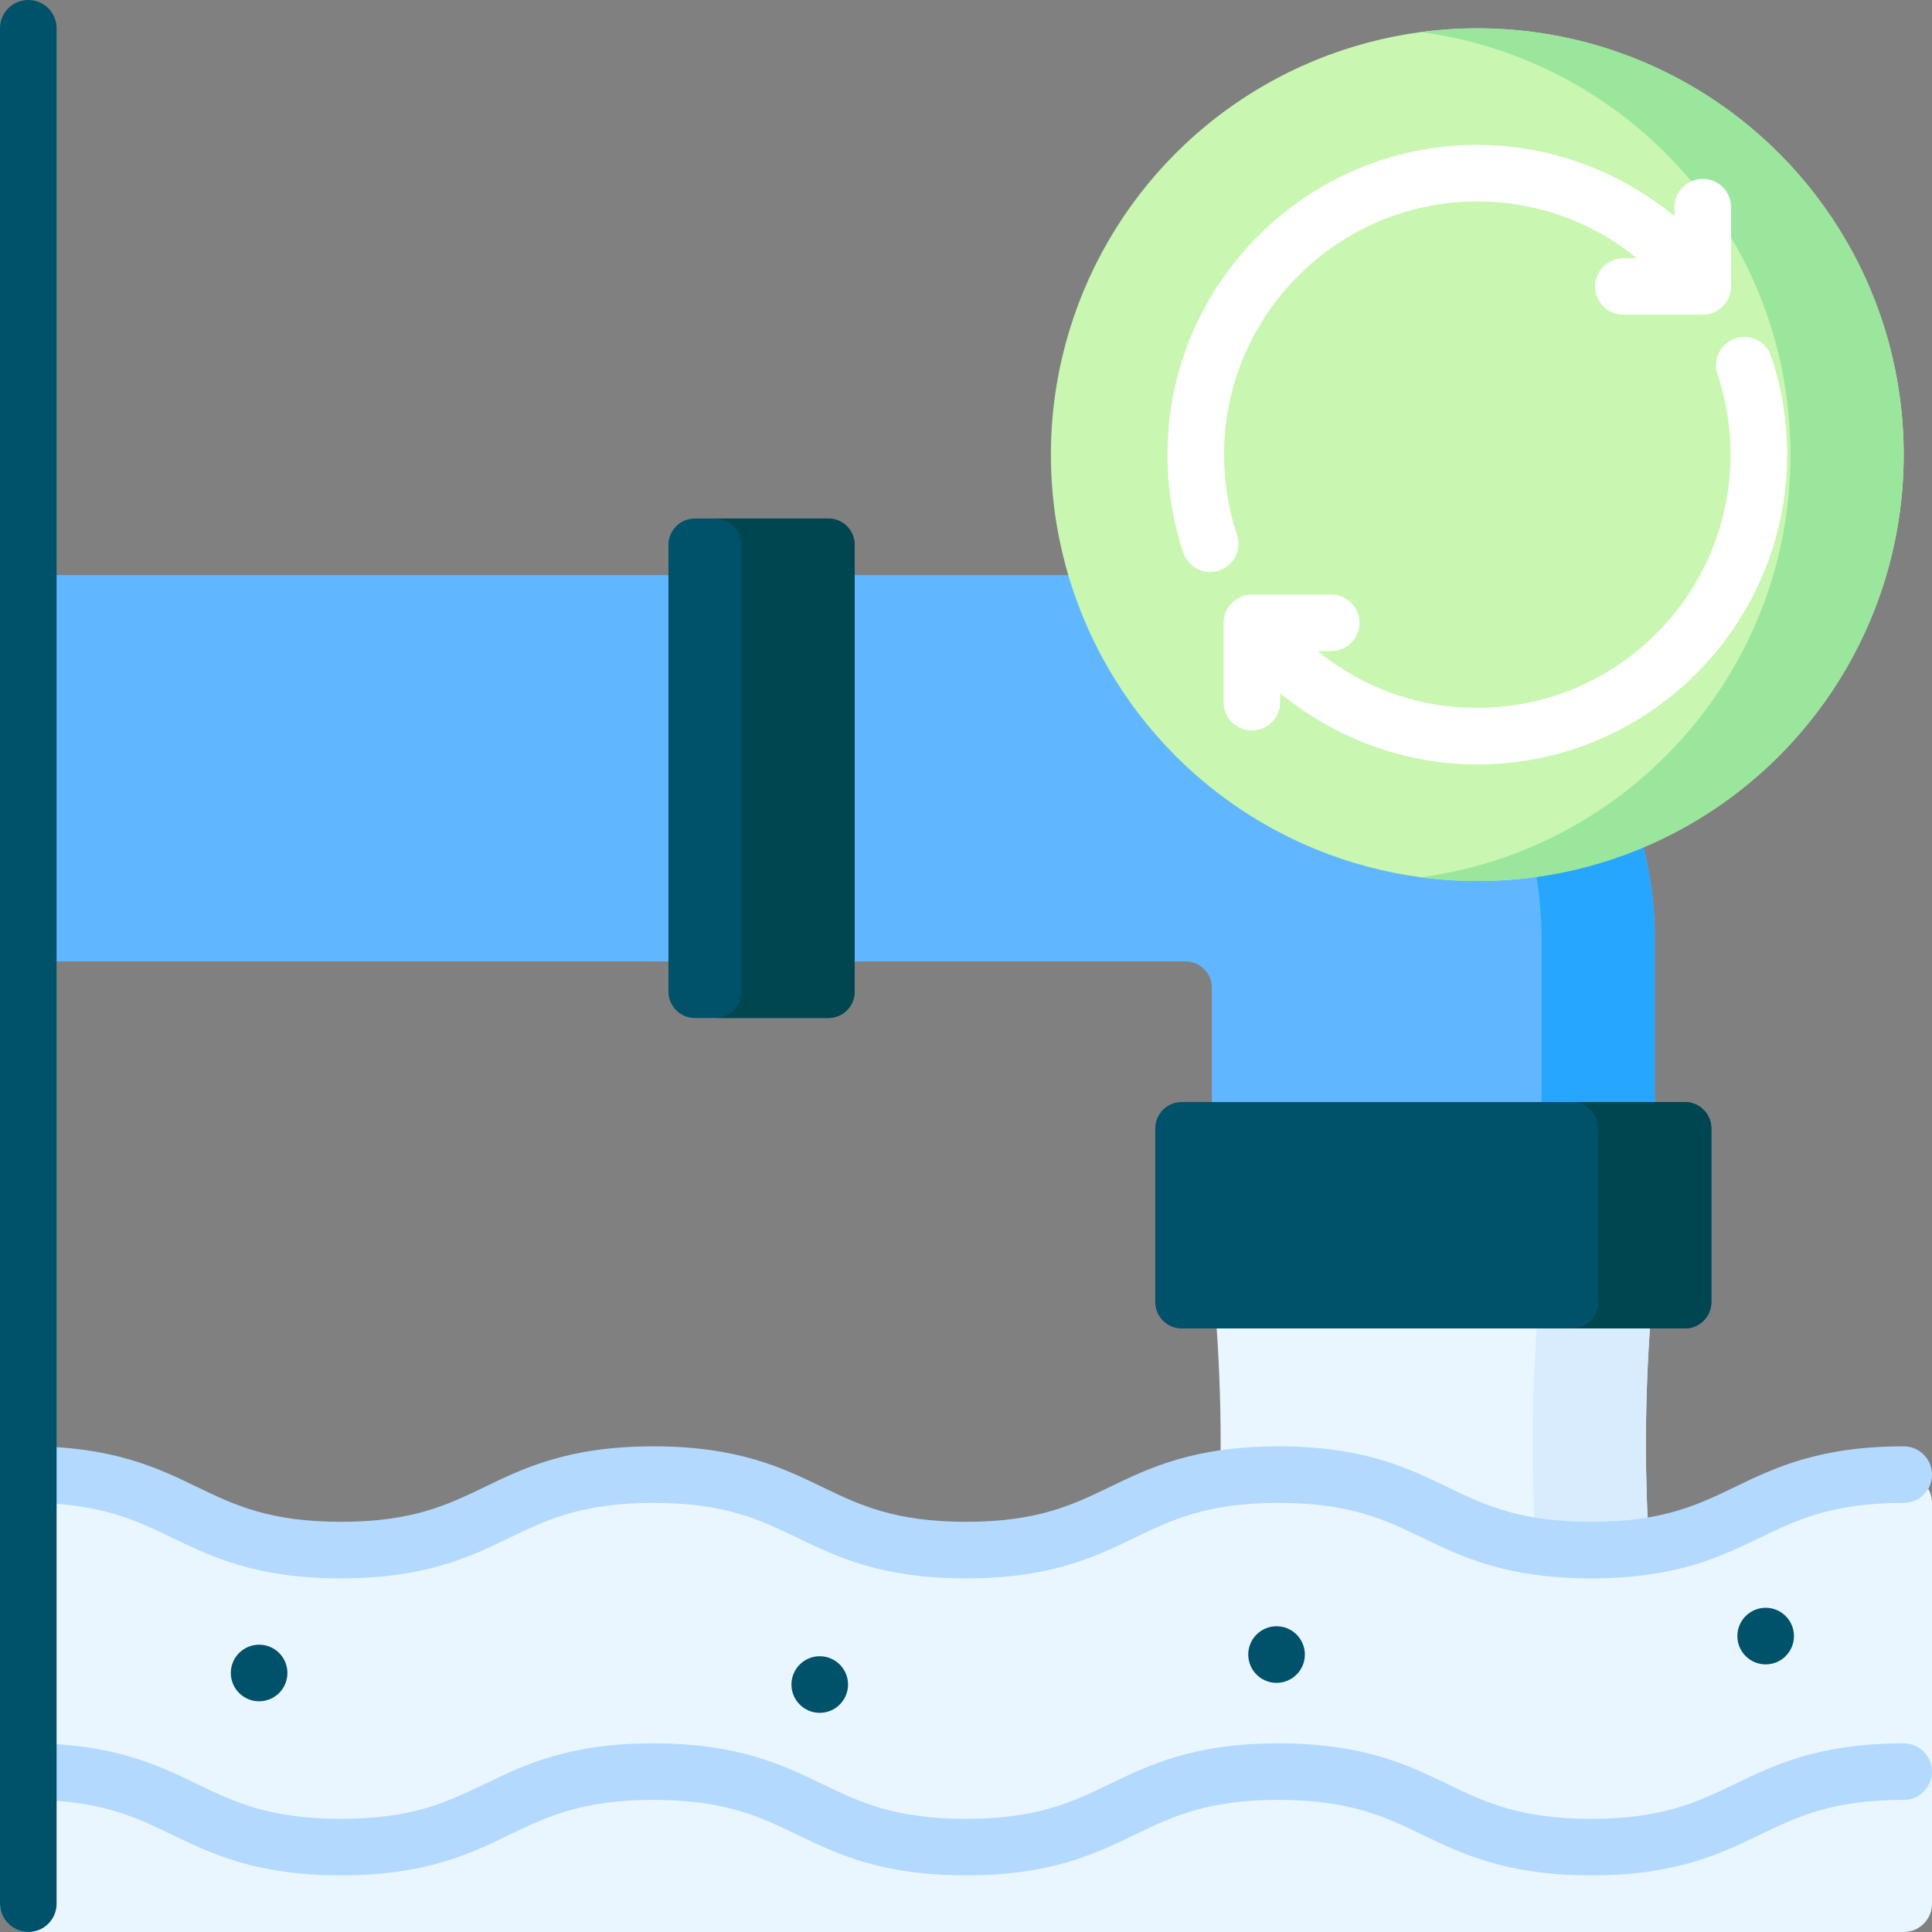
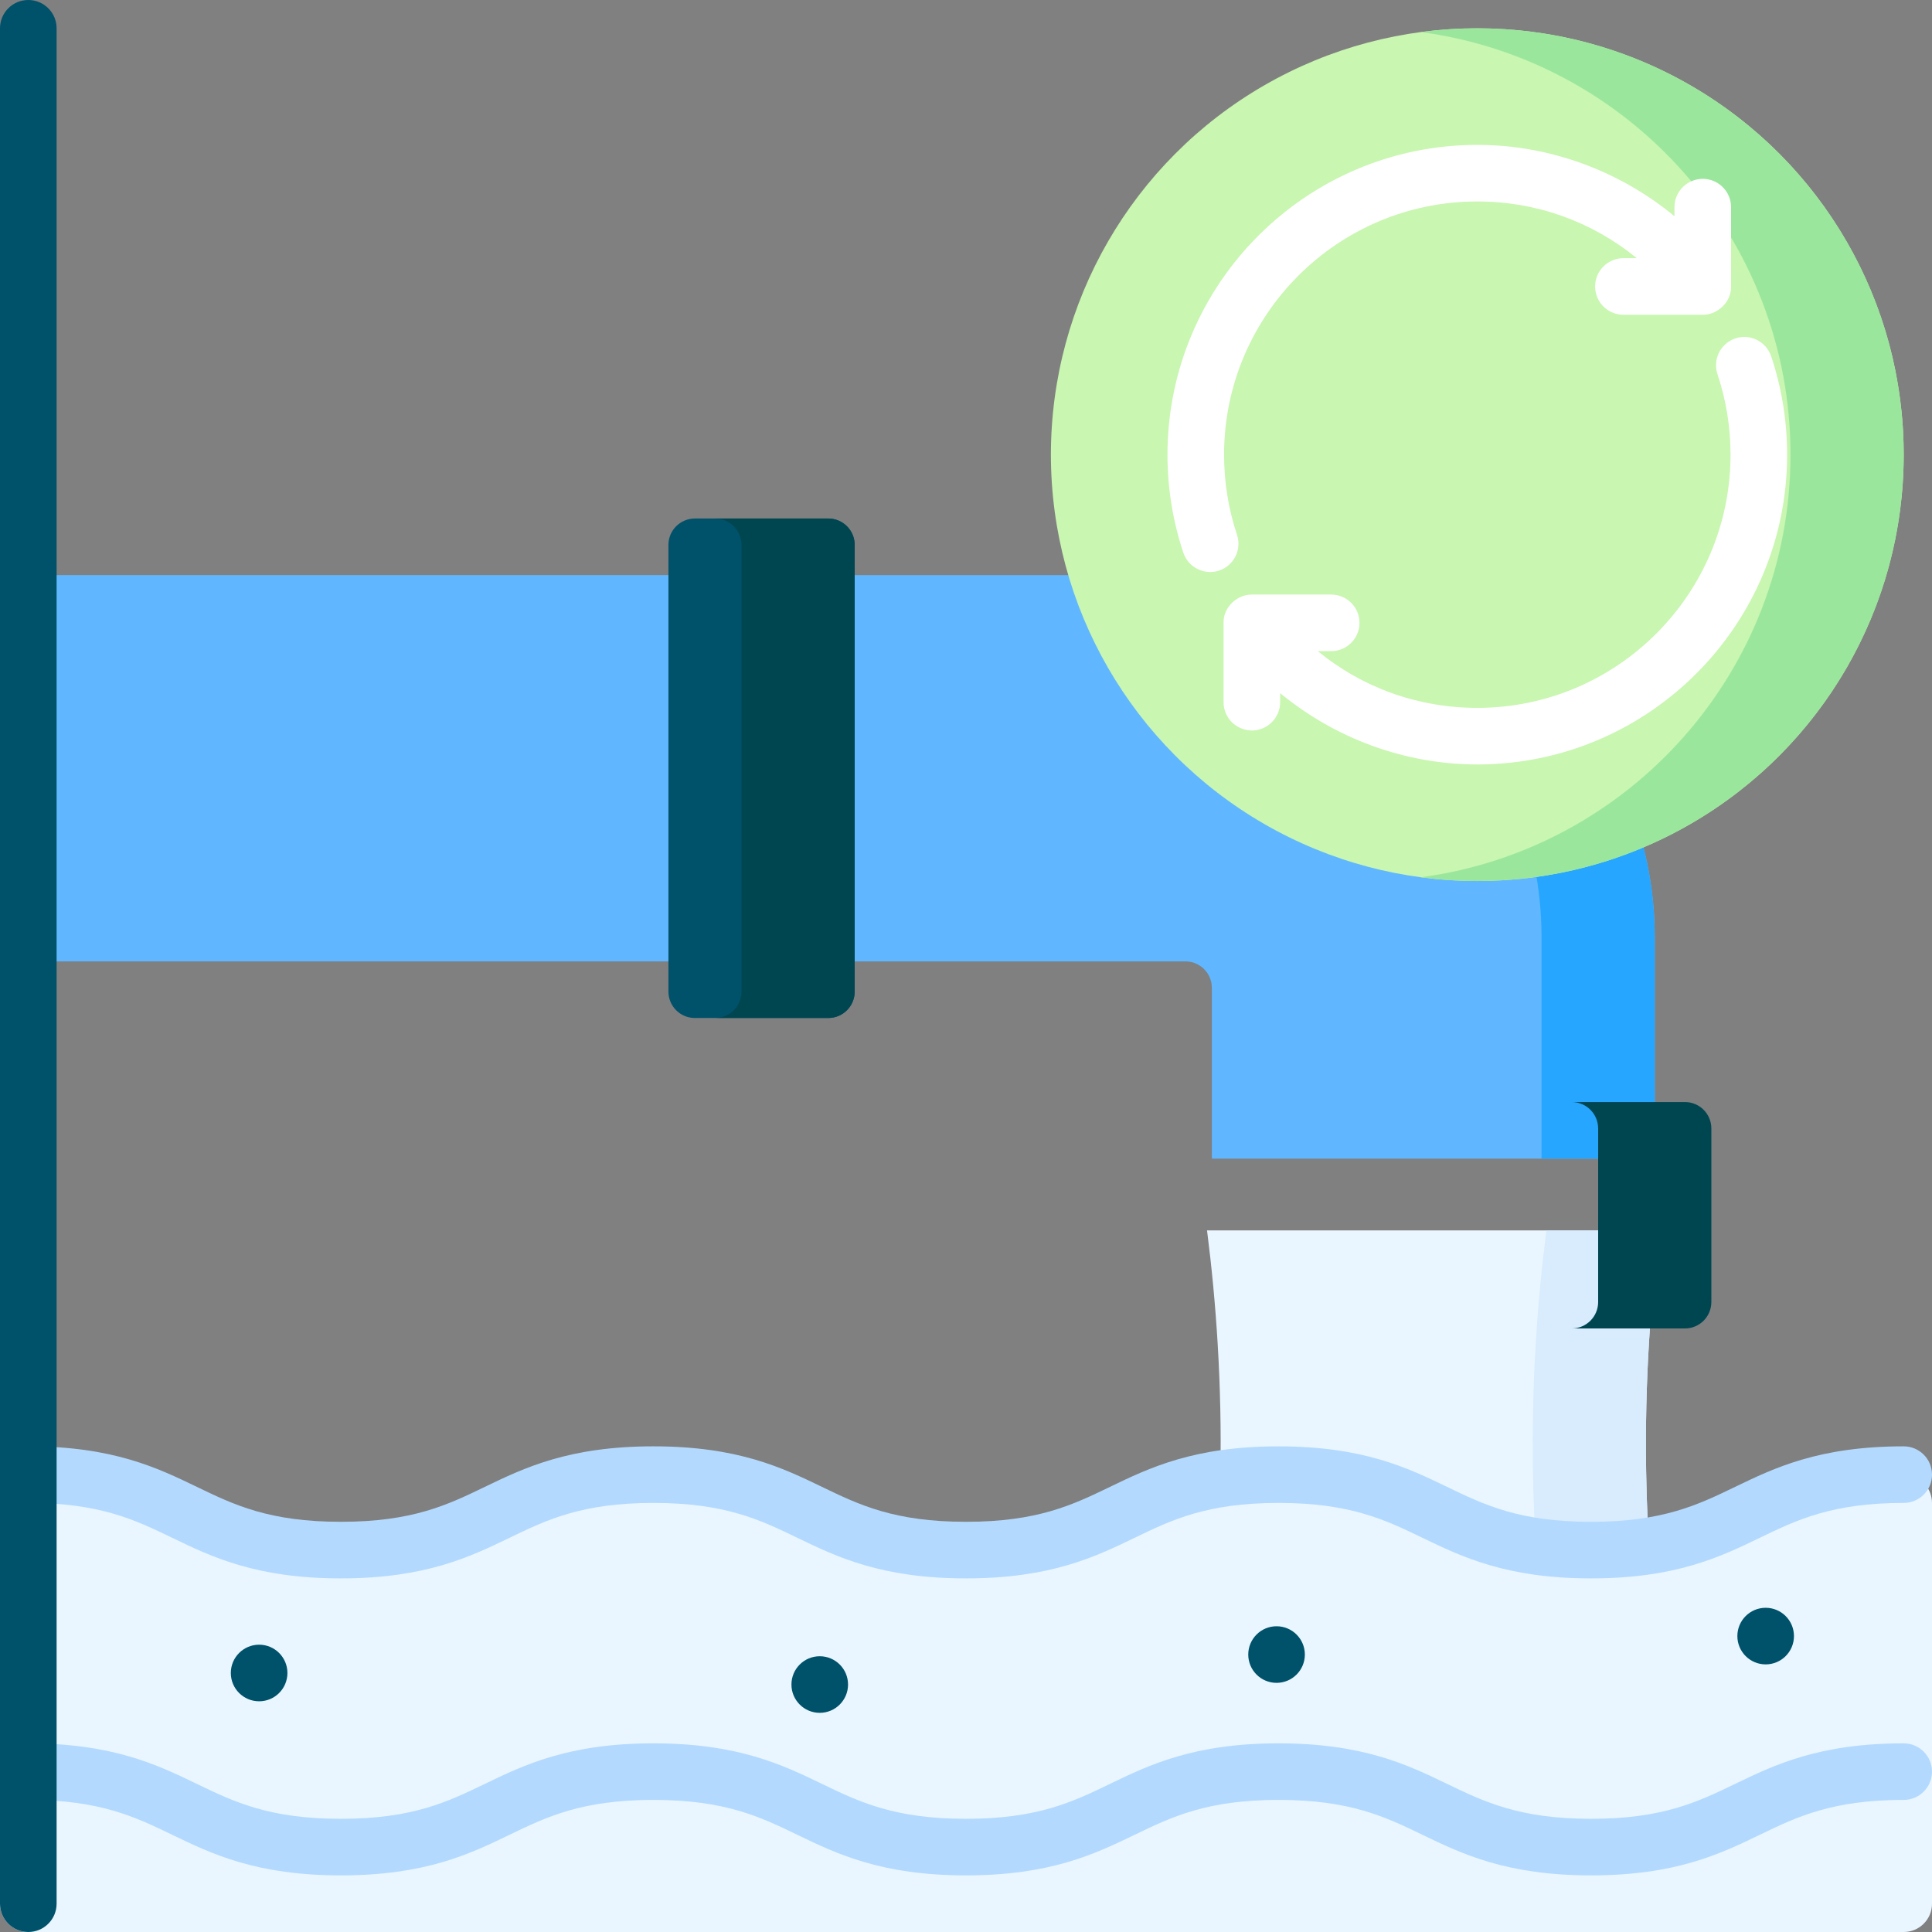
<svg xmlns="http://www.w3.org/2000/svg" preserveAspectRatio="xMidYMid slice" id="Capa_1" height="640px" viewBox="0 0 512 512" width="640px">
  <rect x="0" y="0" width="512" height="512" fill="#808080" stroke="none" />
  <g>
    <g>
      <path d="m439.802 439.282h-119.924c1.869-14.593 3.204-30.736 3.533-48.219.455-24.158-1.102-46.002-3.533-64.992h119.925c-2.385 18.605-3.935 39.994-3.561 63.644.285 18.032 1.645 34.634 3.56 49.567z" fill="#eaf6ff" />
      <path d="m439.802 326.071c-9.151 0-19.333 0-30 0-2.385 18.605-3.935 39.994-3.561 63.644.285 18.032 1.645 34.634 3.561 49.567h30c-1.916-14.934-3.276-31.535-3.561-49.567-.374-23.65 1.176-45.038 3.561-63.644z" fill="#d8ecfe" />
      <g>
        <path d="m200.678 152.41v102.37h113.477c3.866 0 7 3.134 7 7v45.273h117.37v-58.643c0-53.019-42.981-96-96-96z" fill="#60b7ff" />
        <path d="m342.525 152.41h-30c53.019 0 96 42.98 96 96v58.643h30v-58.643c0-53.019-42.981-96-96-96z" fill="#26a6fe" />
-         <path d="m446.525 352.053h-133.37c-3.866 0-7-3.134-7-7v-46c0-3.866 3.134-7 7-7h133.37c3.866 0 7 3.134 7 7v46c0 3.866-3.134 7-7 7z" fill="#00516a" />
        <path d="m446.525 292.053h-30c3.866 0 7 3.134 7 7v46c0 3.866-3.134 7-7 7h30c3.866 0 7-3.134 7-7v-46c0-3.865-3.134-7-7-7z" fill="#004651" />
        <path d="m7.5 152.41h169.643v102.37h-169.643z" fill="#60b7ff" />
        <path d="m219.5 269.78h-35.357c-3.866 0-7-3.134-7-7v-118.37c0-3.866 3.134-7 7-7h35.357c3.866 0 7 3.134 7 7v118.37c0 3.866-3.134 7-7 7z" fill="#00516a" />
        <path d="m219.5 137.41h-30c3.866 0 7 3.134 7 7v118.37c0 3.866-3.134 7-7 7h30c3.866 0 7-3.134 7-7v-118.37c0-3.866-3.134-7-7-7z" fill="#004651" />
      </g>
      <g>
        <path d="m7.5 390.794c41.415 0 41.415 20 82.831 20s41.416-20 82.832-20c41.415 0 41.415 20 82.831 20 41.417 0 41.417-20 82.833-20 41.418 0 41.418 20 82.837 20s41.419-20 82.837-20c4.142 0 7.5 3.358 7.5 7.5v106.206c0 4.142-3.358 7.5-7.5 7.5h-497.001c-4.142 0-7.5-3.358-7.5-7.5v-106.206c0-4.142 3.358-7.5 7.5-7.5z" fill="#eaf6ff" />
        <g>
          <path d="m421.663 418.294c-22.425 0-34.249-5.709-44.68-10.746-9.855-4.759-19.164-9.254-38.157-9.254-18.992 0-28.3 4.495-38.155 9.254-10.431 5.037-22.253 10.746-44.678 10.746-22.423 0-34.246-5.709-44.676-10.746-9.854-4.759-19.163-9.254-38.154-9.254-18.992 0-28.3 4.495-38.155 9.254-10.431 5.037-22.253 10.746-44.677 10.746s-34.246-5.709-44.677-10.746c-9.854-4.759-19.163-9.254-38.154-9.254-4.142 0-7.5-3.357-7.5-7.5s3.358-7.5 7.5-7.5c22.424 0 34.246 5.709 44.677 10.746 9.854 4.759 19.163 9.254 38.154 9.254s28.3-4.495 38.154-9.254c10.431-5.037 22.253-10.746 44.678-10.746 22.424 0 34.246 5.709 44.677 10.746 9.854 4.759 19.163 9.254 38.154 9.254 18.992 0 28.3-4.495 38.155-9.254 10.431-5.037 22.253-10.746 44.678-10.746s34.249 5.709 44.68 10.746c9.855 4.759 19.164 9.254 38.157 9.254s28.302-4.495 38.157-9.254c10.431-5.037 22.254-10.746 44.68-10.746 4.142 0 7.5 3.357 7.5 7.5s-3.358 7.5-7.5 7.5c-18.993 0-28.302 4.495-38.157 9.254-10.432 5.037-22.256 10.746-44.681 10.746z" fill="#b3dafe" />
        </g>
        <g>
          <g>
            <path d="m421.663 497c-22.425 0-34.249-5.709-44.68-10.746-9.855-4.759-19.164-9.254-38.157-9.254-18.992 0-28.3 4.495-38.155 9.254-10.431 5.037-22.254 10.746-44.678 10.746-22.423 0-34.246-5.709-44.676-10.746-9.854-4.759-19.163-9.254-38.154-9.254-18.992 0-28.3 4.495-38.155 9.254-10.431 5.037-22.253 10.746-44.677 10.746s-34.246-5.709-44.677-10.746c-9.854-4.759-19.162-9.254-38.154-9.254-4.142 0-7.5-3.357-7.5-7.5s3.358-7.5 7.5-7.5c22.424 0 34.246 5.709 44.677 10.746 9.854 4.759 19.162 9.254 38.154 9.254s28.3-4.495 38.154-9.254c10.431-5.037 22.253-10.746 44.678-10.746 22.424 0 34.246 5.709 44.677 10.746 9.854 4.759 19.163 9.254 38.154 9.254 18.992 0 28.3-4.495 38.155-9.254 10.43-5.037 22.253-10.746 44.677-10.746 22.425 0 34.249 5.709 44.68 10.746 9.855 4.759 19.164 9.254 38.157 9.254s28.302-4.495 38.157-9.254c10.431-5.037 22.255-10.746 44.68-10.746 4.142 0 7.5 3.357 7.5 7.5s-3.358 7.5-7.5 7.5c-18.993 0-28.302 4.495-38.157 9.254-10.431 5.037-22.255 10.746-44.68 10.746z" fill="#b3dafe" />
          </g>
        </g>
      </g>
      <g>
        <ellipse cx="391.5" cy="120.491" fill="#c9f6b0" rx="113" ry="112.991" />
        <path d="m391.5 7.5c-5.086 0-10.092.342-15 .993 55.317 7.337 98 54.681 98 111.998s-42.684 104.661-98 111.998c4.908.651 9.914.993 15 .993 62.408 0 113-50.587 113-112.991 0-62.403-50.592-112.991-113-112.991z" fill="#9be69d" />
        <g fill="#fff">
          <path d="m327.821 141.723c-2.274-6.822-3.427-13.965-3.427-21.231 0-36.999 30.104-67.1 67.106-67.1 15.681 0 30.436 5.35 42.265 15.028h-3.541c-4.142 0-7.5 3.357-7.5 7.5s3.358 7.5 7.5 7.5h21.024c3.833.05 7.604-3.314 7.5-7.5v-21.023c0-4.143-3.358-7.5-7.5-7.5s-7.5 3.357-7.5 7.5v2.394c-14.607-12.044-33.122-18.9-52.249-18.9-45.273 0-82.106 36.83-82.106 82.1 0 8.881 1.412 17.621 4.197 25.976 1.325 3.976 5.643 6.024 9.487 4.743 3.93-1.31 6.054-5.558 4.744-9.487z" />
          <path d="m469.375 94.412c-1.315-3.929-5.564-6.043-9.493-4.731-3.928 1.315-6.046 5.565-4.731 9.493 2.292 6.849 3.455 14.021 3.455 21.317 0 36.999-30.104 67.1-67.105 67.1-15.682 0-30.437-5.35-42.266-15.029h3.542c4.142 0 7.5-3.357 7.5-7.5s-3.358-7.5-7.5-7.5h-21.024c-3.833-.05-7.604 3.314-7.5 7.5v21.022c0 4.143 3.358 7.5 7.5 7.5s7.5-3.357 7.5-7.5v-2.394c14.608 12.045 33.123 18.9 52.249 18.9 45.273 0 82.105-36.83 82.105-82.1-.002-8.917-1.425-17.691-4.232-26.078z" />
        </g>
      </g>
      <g>
        <path d="m7.5 512c-4.142 0-7.5-3.357-7.5-7.5v-497c0-4.143 3.358-7.5 7.5-7.5s7.5 3.357 7.5 7.5v497c0 4.143-3.358 7.5-7.5 7.5z" fill="#00516a" />
      </g>
    </g>
    <g fill="#00516a">
      <circle cx="68.67" cy="443.359" r="7.5" />
      <circle cx="217.24" cy="446.42" r="7.5" />
      <circle cx="338.3" cy="438.474" r="7.5" />
      <circle cx="467.92" cy="433.58" r="7.5" />
    </g>
  </g>
</svg>